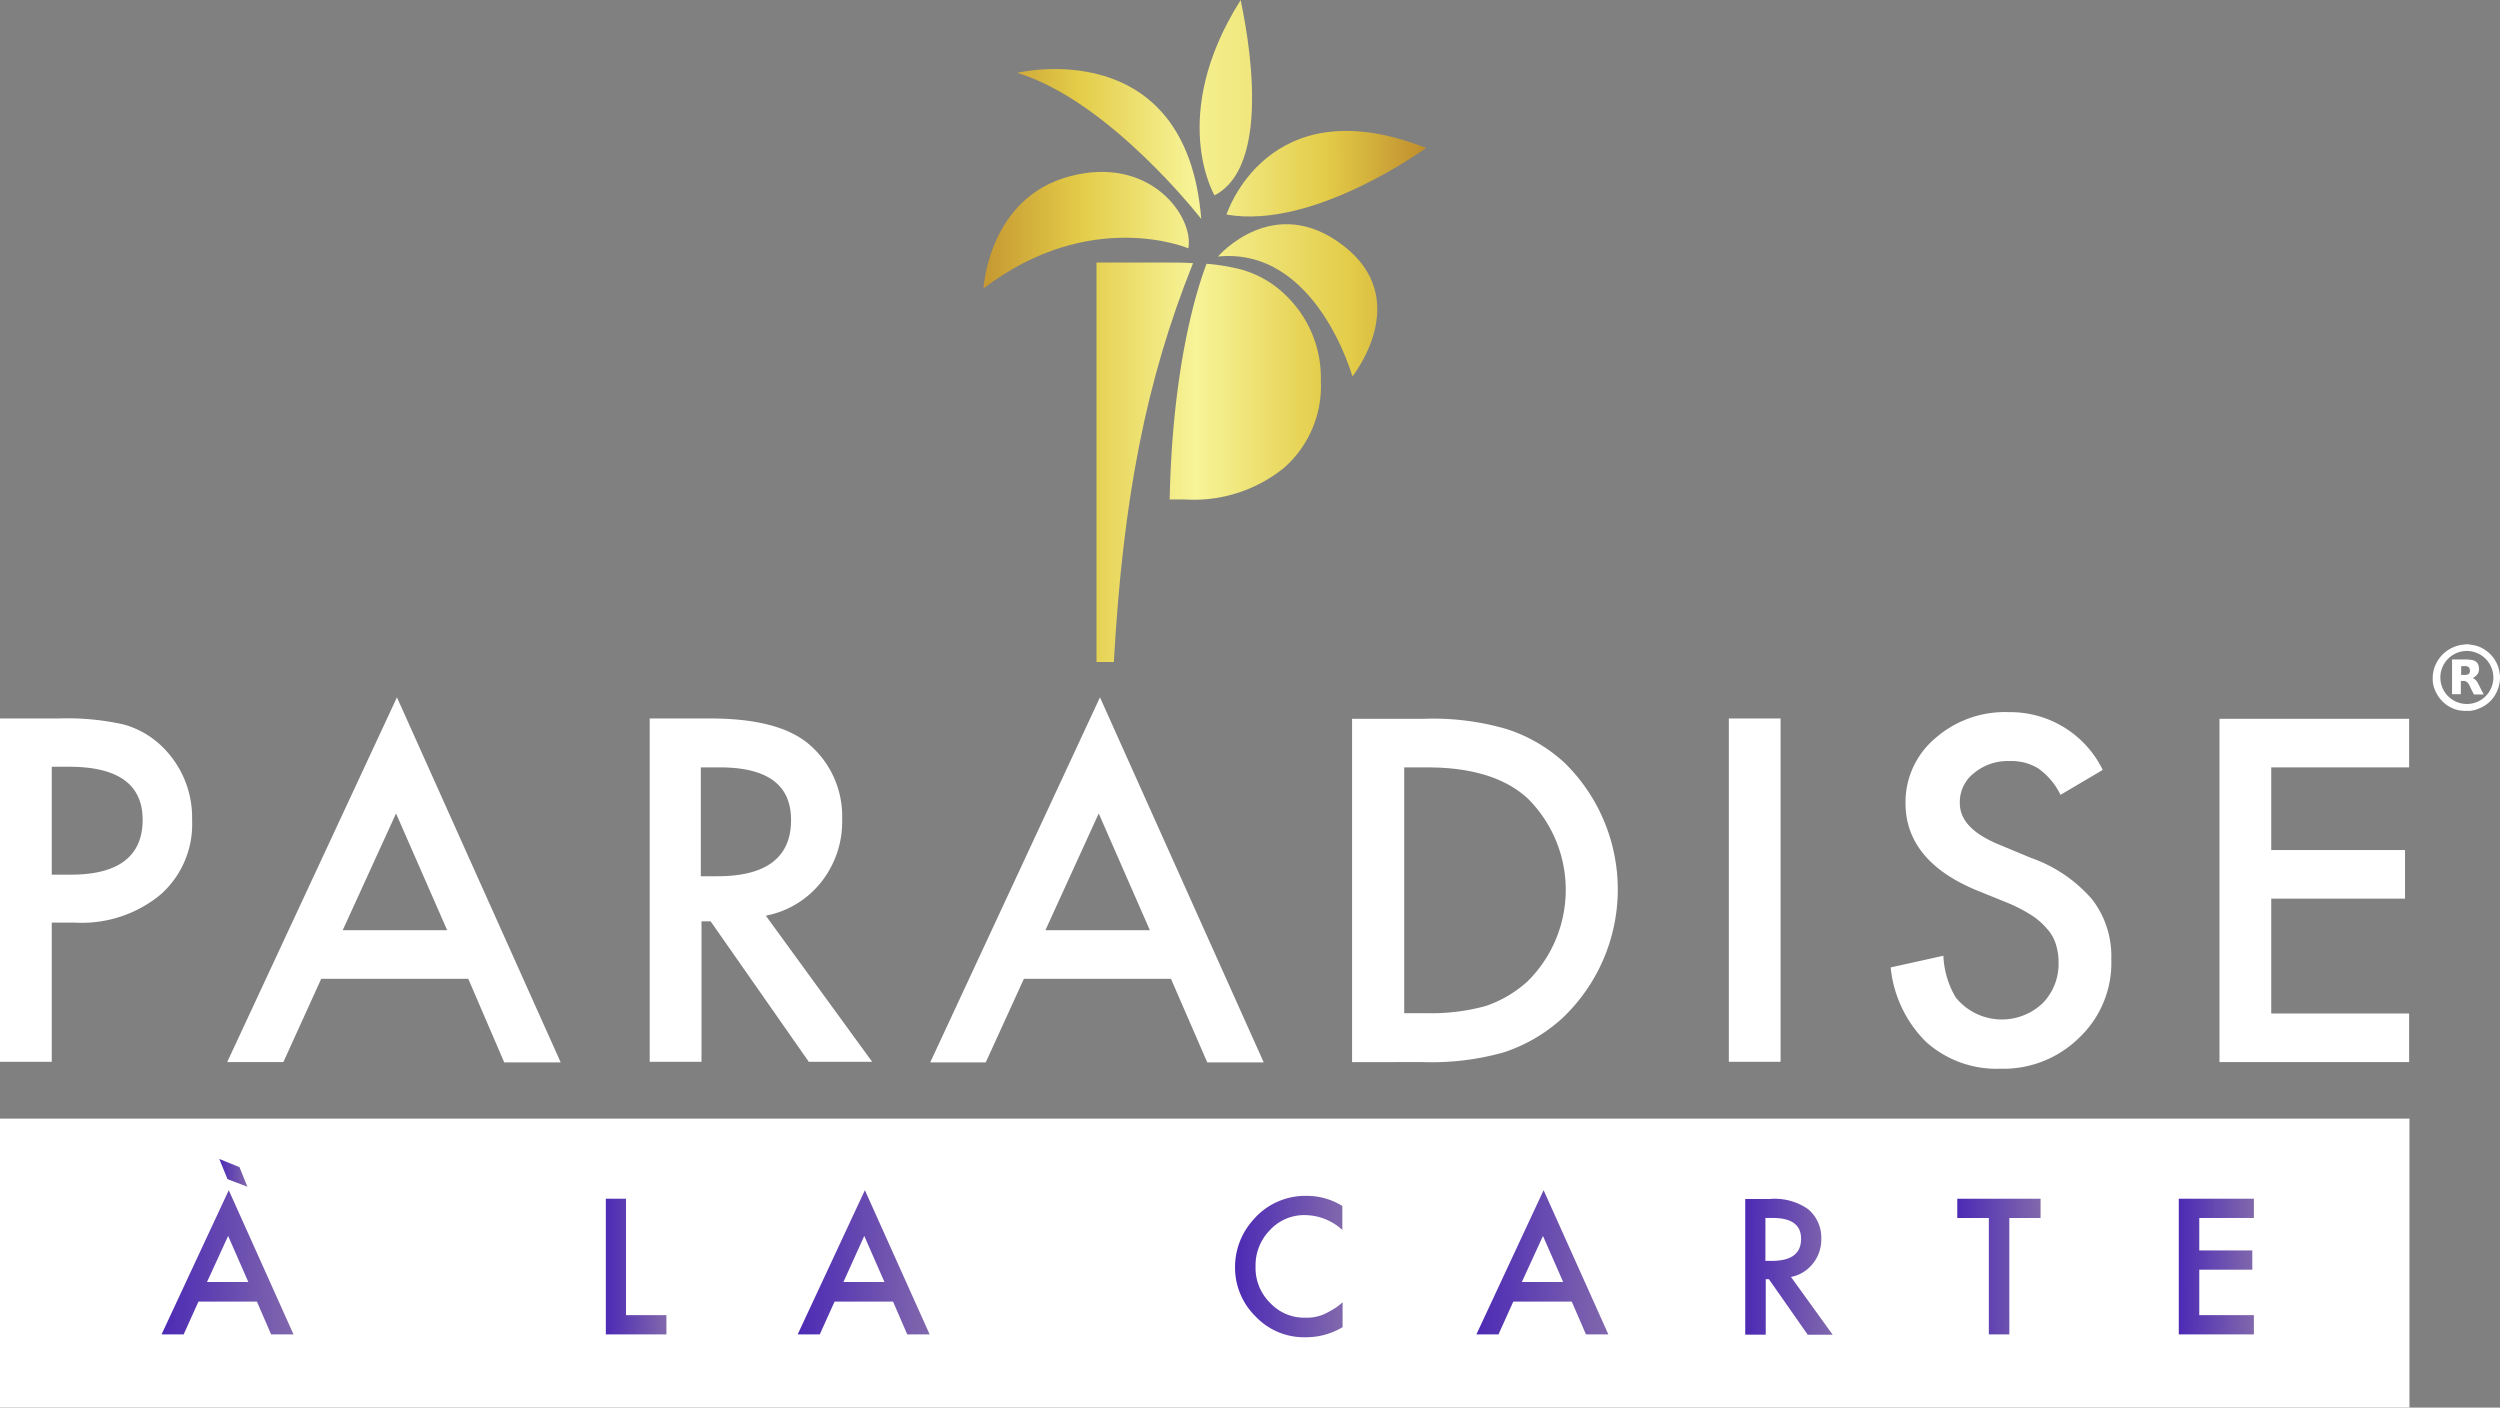
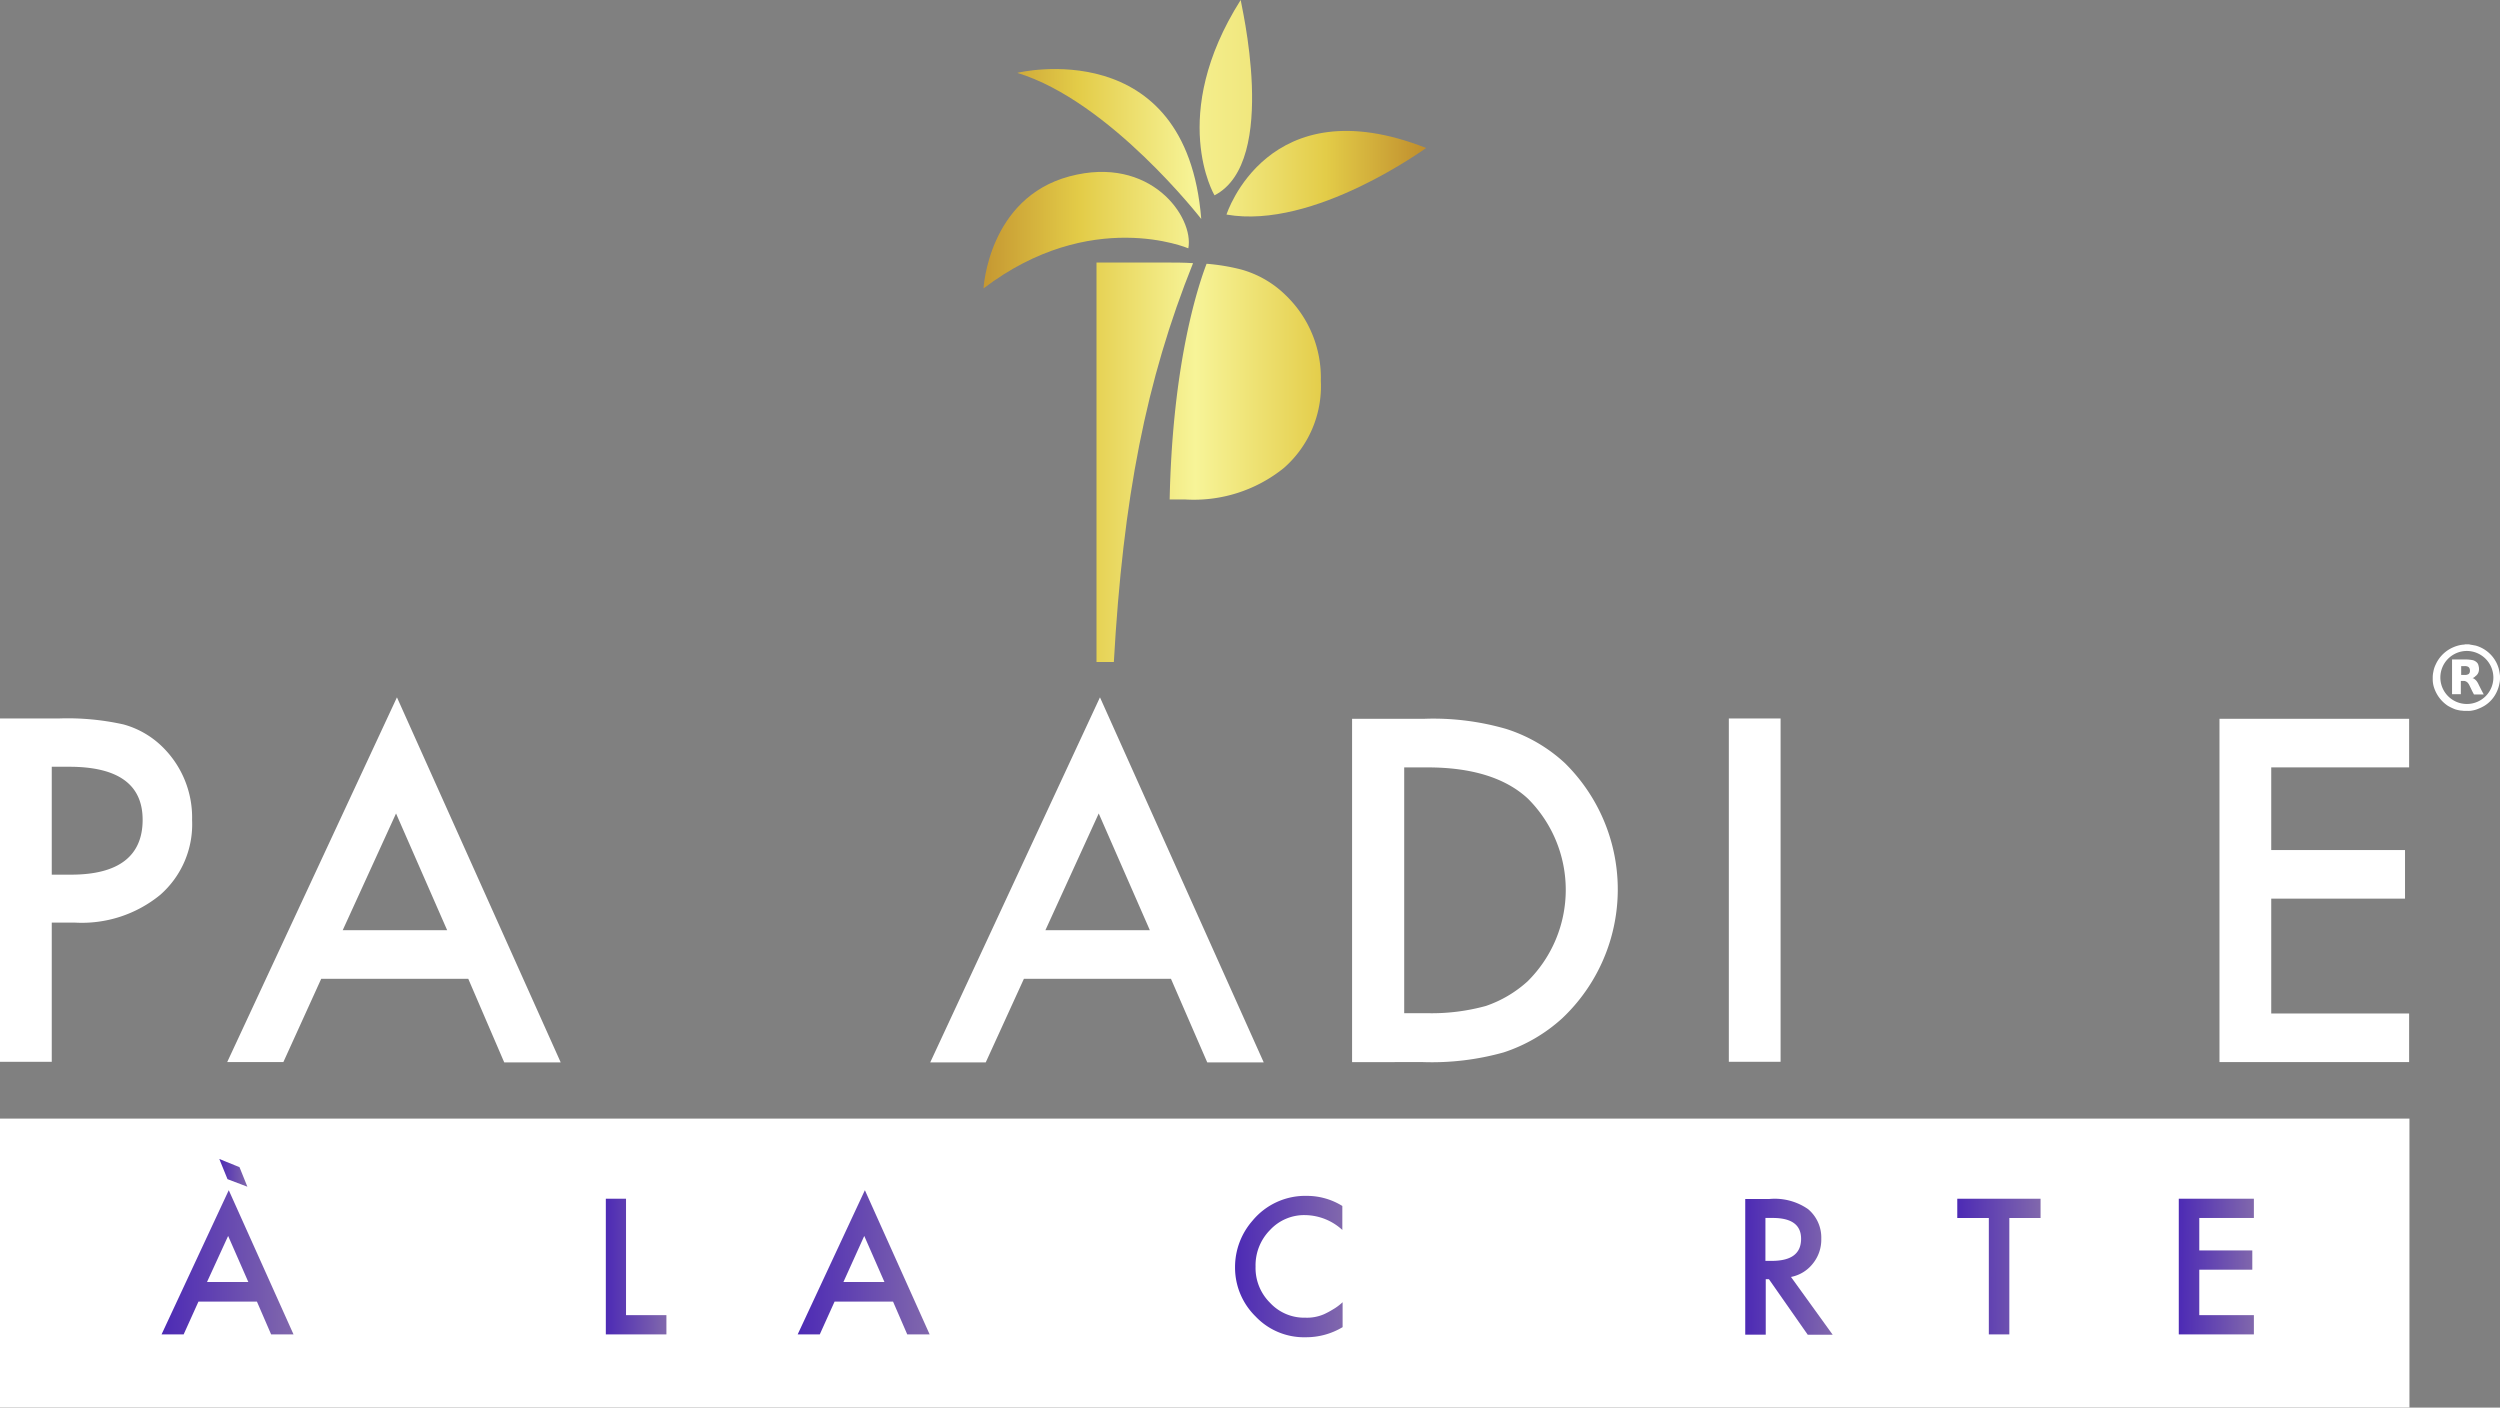
<svg xmlns="http://www.w3.org/2000/svg" xmlns:xlink="http://www.w3.org/1999/xlink" width="154" height="86.709" viewBox="0 0 154 86.709">
  <rect x="0" y="0" width="154" height="86.709" fill="#808080" stroke="none" />
  <defs>
    <style>.a{fill:#fff;}.b{fill:url(#a);}.c{fill:url(#j);}.d{fill:url(#k);}.e{fill:url(#l);}.f{fill:url(#m);}.g{fill:url(#n);}.h{fill:url(#o);}.i{fill:url(#p);}</style>
    <linearGradient id="a" x1="-4.792" y1="-19.169" x2="11.071" y2="-19.281" gradientUnits="objectBoundingBox">
      <stop offset="0" stop-color="#be8b2c" />
      <stop offset="0.25" stop-color="#2900bb" />
      <stop offset="0.5" stop-color="#f7f498" />
      <stop offset="0.777" stop-color="#e3cc48" />
      <stop offset="1" stop-color="#be8b2c" />
    </linearGradient>
    <linearGradient id="j" x1="-0.112" y1="-6.17" x2="2.178" y2="-6.17" gradientUnits="objectBoundingBox">
      <stop offset="0" stop-color="#be8b2c" />
      <stop offset="0.25" stop-color="#e3cc48" />
      <stop offset="0.5" stop-color="#f7f498" />
      <stop offset="0.777" stop-color="#e3cc48" />
      <stop offset="1" stop-color="#be8b2c" />
    </linearGradient>
    <linearGradient id="k" x1="-1.616" y1="-5.526" x2="1.335" y2="-5.526" xlink:href="#j" />
    <linearGradient id="l" x1="-0.309" y1="-3.534" x2="2.247" y2="-3.534" xlink:href="#j" />
    <linearGradient id="m" x1="-1.332" y1="-7.26" x2="1.022" y2="-7.26" xlink:href="#j" />
    <linearGradient id="n" x1="-4.558" y1="-2.122" x2="4.405" y2="-2.122" xlink:href="#j" />
    <linearGradient id="o" x1="-1.384" y1="-4.082" x2="1.727" y2="-4.082" xlink:href="#j" />
    <linearGradient id="p" x1="-1.409" y1="-2.607" x2="3.462" y2="-2.607" xlink:href="#j" />
  </defs>
  <g transform="translate(-45.2 -21.2)">
    <g transform="translate(45.2 21.2)">
      <path class="a" d="M45.2,375.7v17.8H193.622V375.7Z" transform="translate(-45.2 -306.796)" />
      <path class="a" d="M48.388,261.456v8.591H45.2V248.9h3.615a15.794,15.794,0,0,1,4,.369,5.491,5.491,0,0,1,2.391,1.38,6.094,6.094,0,0,1,1.827,4.509,5.777,5.777,0,0,1-1.963,4.607,7.618,7.618,0,0,1-5.248,1.71H48.388Zm0-2.935h1.186c2.935,0,4.412-1.147,4.412-3.382,0-2.177-1.516-3.265-4.529-3.265H48.388Z" transform="translate(-45.2 -204.642)" />
      <path class="a" d="M132.05,259.538h-9.058l-2.332,5.131H117.2L127.657,242.2l10.088,22.489h-3.479Zm-1.3-2.993-3.149-7.192-3.285,7.192Z" transform="translate(-103.205 -199.244)" />
-       <path class="a" d="M258.253,261.048l6.55,9H260.9l-6.045-8.65h-.564v8.65H251.1V248.9h3.732q4.2,0,6.064,1.574a5.826,5.826,0,0,1,2.06,4.626,5.986,5.986,0,0,1-1.283,3.868A5.724,5.724,0,0,1,258.253,261.048Zm-3.985-2.43h1.011c3.013,0,4.529-1.166,4.529-3.46,0-2.177-1.458-3.246-4.412-3.246h-1.147v6.706Z" transform="translate(-211.079 -204.642)" />
      <path class="a" d="M354.83,259.538h-9.058l-2.352,5.151H340L350.457,242.2l10.088,22.489h-3.479Zm-1.3-2.993-3.149-7.192-3.285,7.192Z" transform="translate(-282.699 -199.244)" />
      <path class="a" d="M473.7,270.148V249h4.432a16.135,16.135,0,0,1,5.054.622,9.6,9.6,0,0,1,3.615,2.1,10.918,10.918,0,0,1-.155,15.725,9.953,9.953,0,0,1-3.6,2.1,16.352,16.352,0,0,1-4.976.6Zm3.207-3.013h1.438a12.584,12.584,0,0,0,3.6-.447,7.351,7.351,0,0,0,2.566-1.516,7.931,7.931,0,0,0,.019-11.254c-1.38-1.283-3.46-1.924-6.181-1.924h-1.438v15.141Z" transform="translate(-390.412 -204.722)" />
      <path class="a" d="M596.288,248.9v21.148H593.1V248.9Z" transform="translate(-486.604 -204.642)" />
-       <path class="a" d="M657.462,250.457l-2.6,1.536a4.343,4.343,0,0,0-1.38-1.633,3.153,3.153,0,0,0-1.749-.447,3.261,3.261,0,0,0-2.2.739,2.254,2.254,0,0,0-.875,1.847c0,1.03.758,1.847,2.294,2.507l2.1.875a8.834,8.834,0,0,1,3.751,2.546,5.725,5.725,0,0,1,1.186,3.693,6.345,6.345,0,0,1-1.963,4.82,6.652,6.652,0,0,1-4.879,1.924,6.5,6.5,0,0,1-4.548-1.633,7.481,7.481,0,0,1-2.2-4.607l3.246-.719a5.489,5.489,0,0,0,.758,2.566,3.652,3.652,0,0,0,5.345.369,3.443,3.443,0,0,0,.991-2.527,3.552,3.552,0,0,0-.175-1.147,2.511,2.511,0,0,0-.544-.933,4.322,4.322,0,0,0-.933-.816,9.762,9.762,0,0,0-1.361-.719l-2.06-.836c-2.9-1.205-4.354-3.013-4.354-5.365a5.149,5.149,0,0,1,1.827-3.985,6.5,6.5,0,0,1,4.529-1.613A6.343,6.343,0,0,1,657.462,250.457Z" transform="translate(-527.933 -203.031)" />
      <path class="a" d="M760.282,251.993h-8.494v5.092h8.241v2.993h-8.241v7.075h8.494v2.993H748.6V249h11.682Z" transform="translate(-611.88 -204.722)" />
      <g transform="translate(9.952 71.392)">
        <path class="b" d="M300.274,405.261h3.6l.875,2.021h1.38L302.14,398.4,298,407.283h1.361Zm1.827-4.043,1.244,2.838h-2.527Z" transform="translate(-258.815 -396.476)" />
        <path class="b" d="M667.444,409.458h1.263v-7.172h1.924V401.1H665.5v1.186h1.944Z" transform="translate(-554.884 -398.651)" />
-         <path class="b" d="M515.374,405.261h3.6l.875,2.021h1.38L517.24,398.4l-4.14,8.883h1.361Zm1.827-4.043,1.244,2.838H515.9Z" transform="translate(-432.106 -396.476)" />
        <path class="b" d="M440.954,408.908a4.36,4.36,0,0,0,2.274-.622V406.75a3.222,3.222,0,0,1-.6.447,5.051,5.051,0,0,1-.544.292,2.628,2.628,0,0,1-1.147.214,2.864,2.864,0,0,1-2.177-.914,3.018,3.018,0,0,1-.894-2.235,3.093,3.093,0,0,1,.894-2.255,2.864,2.864,0,0,1,2.177-.914,3.446,3.446,0,0,1,2.274.914v-1.477a4.127,4.127,0,0,0-2.177-.622,4.218,4.218,0,0,0-3.363,1.536,4.335,4.335,0,0,0-1.069,2.838,4.215,4.215,0,0,0,1.263,3.052A4.109,4.109,0,0,0,440.954,408.908Z" transform="translate(-370.475 -397.926)" />
        <path class="b" d="M240.932,408.272h-2.488V401.1H237.2v8.358h3.732Z" transform="translate(-209.833 -398.651)" />
        <path class="b" d="M740.326,408.272h-3.363v-2.8h3.266v-1.186h-3.266v-2h3.363V401.1H735.7v8.358h4.626Z" transform="translate(-611.439 -398.651)" />
        <path class="b" d="M98.674,405.261h3.6l.875,2.021h1.38L100.54,398.4l-4.14,8.883h1.361Zm1.827-4.043,1.244,2.838H99.2Z" transform="translate(-96.4 -396.476)" />
        <path class="b" d="M599.544,406.137h.214l2.391,3.421h1.536L601.118,406a2.251,2.251,0,0,0,1.341-.816,2.336,2.336,0,0,0,.525-1.536,2.283,2.283,0,0,0-.816-1.827,3.6,3.6,0,0,0-2.391-.622H598.3v8.358h1.263v-3.421Zm0-3.771h.447q1.749,0,1.749,1.283c0,.914-.6,1.361-1.808,1.361h-.389Z" transform="translate(-500.745 -398.732)" />
        <path class="b" d="M116.43,390.21l-.486-1.205L114.7,388.5l.505,1.244Z" transform="translate(-111.143 -388.5)" />
      </g>
      <g transform="translate(60.585)">
        <path class="c" d="M369.515,80.385s-6.006-2.566-12.615,2.469c0,0,.292-5.559,5.287-6.9C367.2,74.612,369.884,78.48,369.515,80.385Z" transform="translate(-356.9 -65.088)" />
-         <path class="d" d="M431.2,94.24s3.421-4,7.736-.661c4.334,3.343.544,8.047.544,8.047S437.264,93.638,431.2,94.24Z" transform="translate(-416.758 -78.438)" />
        <path class="e" d="M378.932,52.322s-5.637-7.269-11.332-9C367.619,43.3,378.018,40.834,378.932,52.322Z" transform="translate(-365.52 -38.832)" />
        <path class="f" d="M433.9,67.841s2.527-7.95,12.3-4.1C446.2,63.72,439.3,68.794,433.9,67.841Z" transform="translate(-418.933 -54.624)" />
        <path class="g" d="M426.305,33.232s-2.9-4.9,1.613-12.032C427.879,21.2,430.329,31.171,426.305,33.232Z" transform="translate(-412.077 -21.2)" />
        <path class="h" d="M422.936,117.376a6.7,6.7,0,0,0,2.274-5.365,7.031,7.031,0,0,0-2.119-5.229,6.313,6.313,0,0,0-2.8-1.633,12.62,12.62,0,0,0-2.119-.35c-.836,2.2-2.119,7-2.274,14.52h.972A8.822,8.822,0,0,0,422.936,117.376Z" transform="translate(-404.432 -88.551)" />
        <path class="i" d="M396.9,104.4h-4.2v24.607h1.069c.564-10.068,1.983-17.357,4.879-24.568C398.084,104.4,397.52,104.4,396.9,104.4Z" transform="translate(-385.741 -88.228)" />
      </g>
    </g>
    <g transform="translate(195.06 60.891)">
      <path class="a" d="M818.221,225.4h.136a.428.428,0,0,1,.156.019c.117.019.214.039.33.058a2.058,2.058,0,0,1,1.419,1.419,3.059,3.059,0,0,1,.078.447v.194a1.5,1.5,0,0,1-.039.292,2.025,2.025,0,0,1-.156.486,1.964,1.964,0,0,1-.739.855,2.417,2.417,0,0,1-.389.194,1.615,1.615,0,0,1-.408.117.946.946,0,0,1-.233.019h-.214c-.078,0-.155-.019-.233-.019a2.259,2.259,0,0,1-.35-.078,3.159,3.159,0,0,1-.447-.214,2.14,2.14,0,0,1-.564-.544,2.231,2.231,0,0,1-.272-.525,1.665,1.665,0,0,1-.1-.525V227.4a1.7,1.7,0,0,1,.039-.311,1.569,1.569,0,0,1,.136-.428,2.093,2.093,0,0,1,.777-.914,2.225,2.225,0,0,1,.7-.292,1.5,1.5,0,0,1,.292-.039A.147.147,0,0,1,818.221,225.4Zm.078.408a1.633,1.633,0,1,0,1.633,1.633A1.643,1.643,0,0,0,818.3,225.808Z" transform="translate(-816.2 -225.4)" />
      <path class="a" d="M823.563,231.347c.039.019.078.019.117.058a.591.591,0,0,1,.155.155,1.162,1.162,0,0,1,.117.214c.1.194.194.389.292.564v.019h-.583a.019.019,0,0,1-.019-.019c-.1-.175-.175-.35-.272-.544a.681.681,0,0,0-.1-.156.384.384,0,0,0-.214-.117h-.214v.816H822.3V230.2h.894a2.383,2.383,0,0,1,.369.039.53.53,0,0,1,.233.117.361.361,0,0,1,.136.233.662.662,0,0,1,0,.389.5.5,0,0,1-.194.253.4.4,0,0,1-.175.117Zm-.7-.739v.544h.233a.288.288,0,0,0,.136-.019.188.188,0,0,0,.156-.136.4.4,0,0,0,0-.214.211.211,0,0,0-.156-.156.428.428,0,0,0-.156-.019h-.214Z" transform="translate(-821.114 -229.267)" />
    </g>
  </g>
</svg>